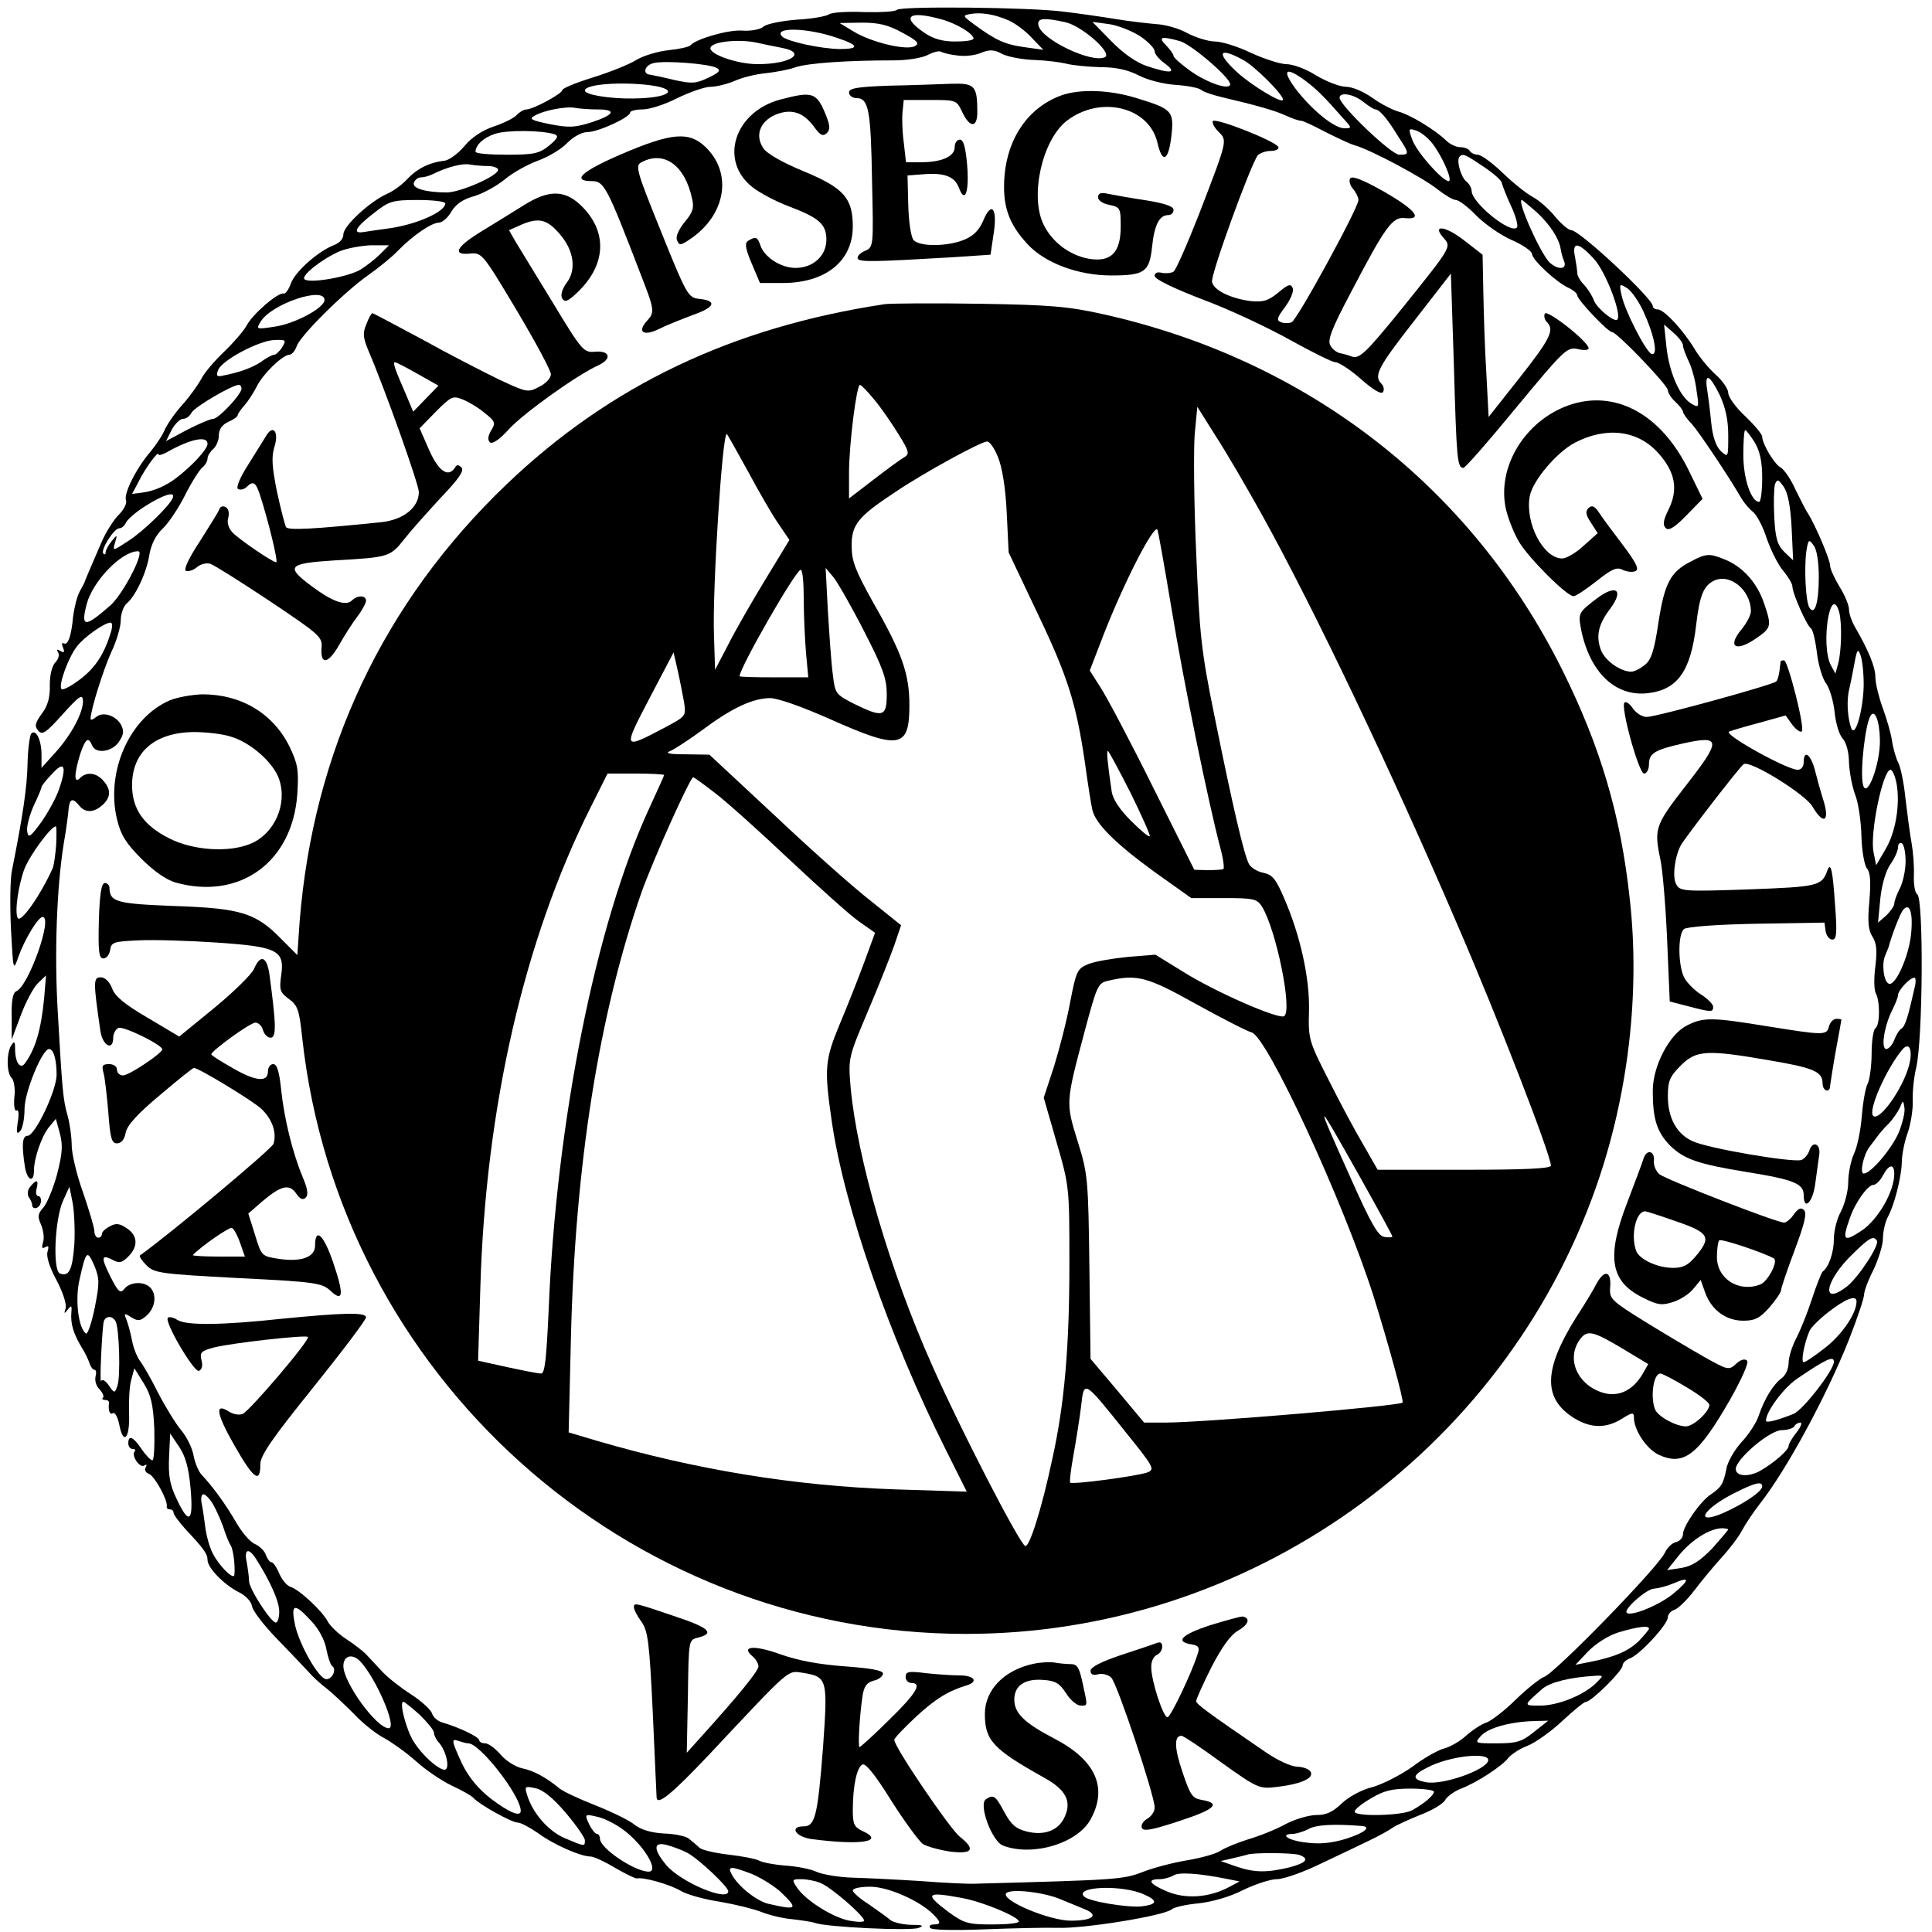
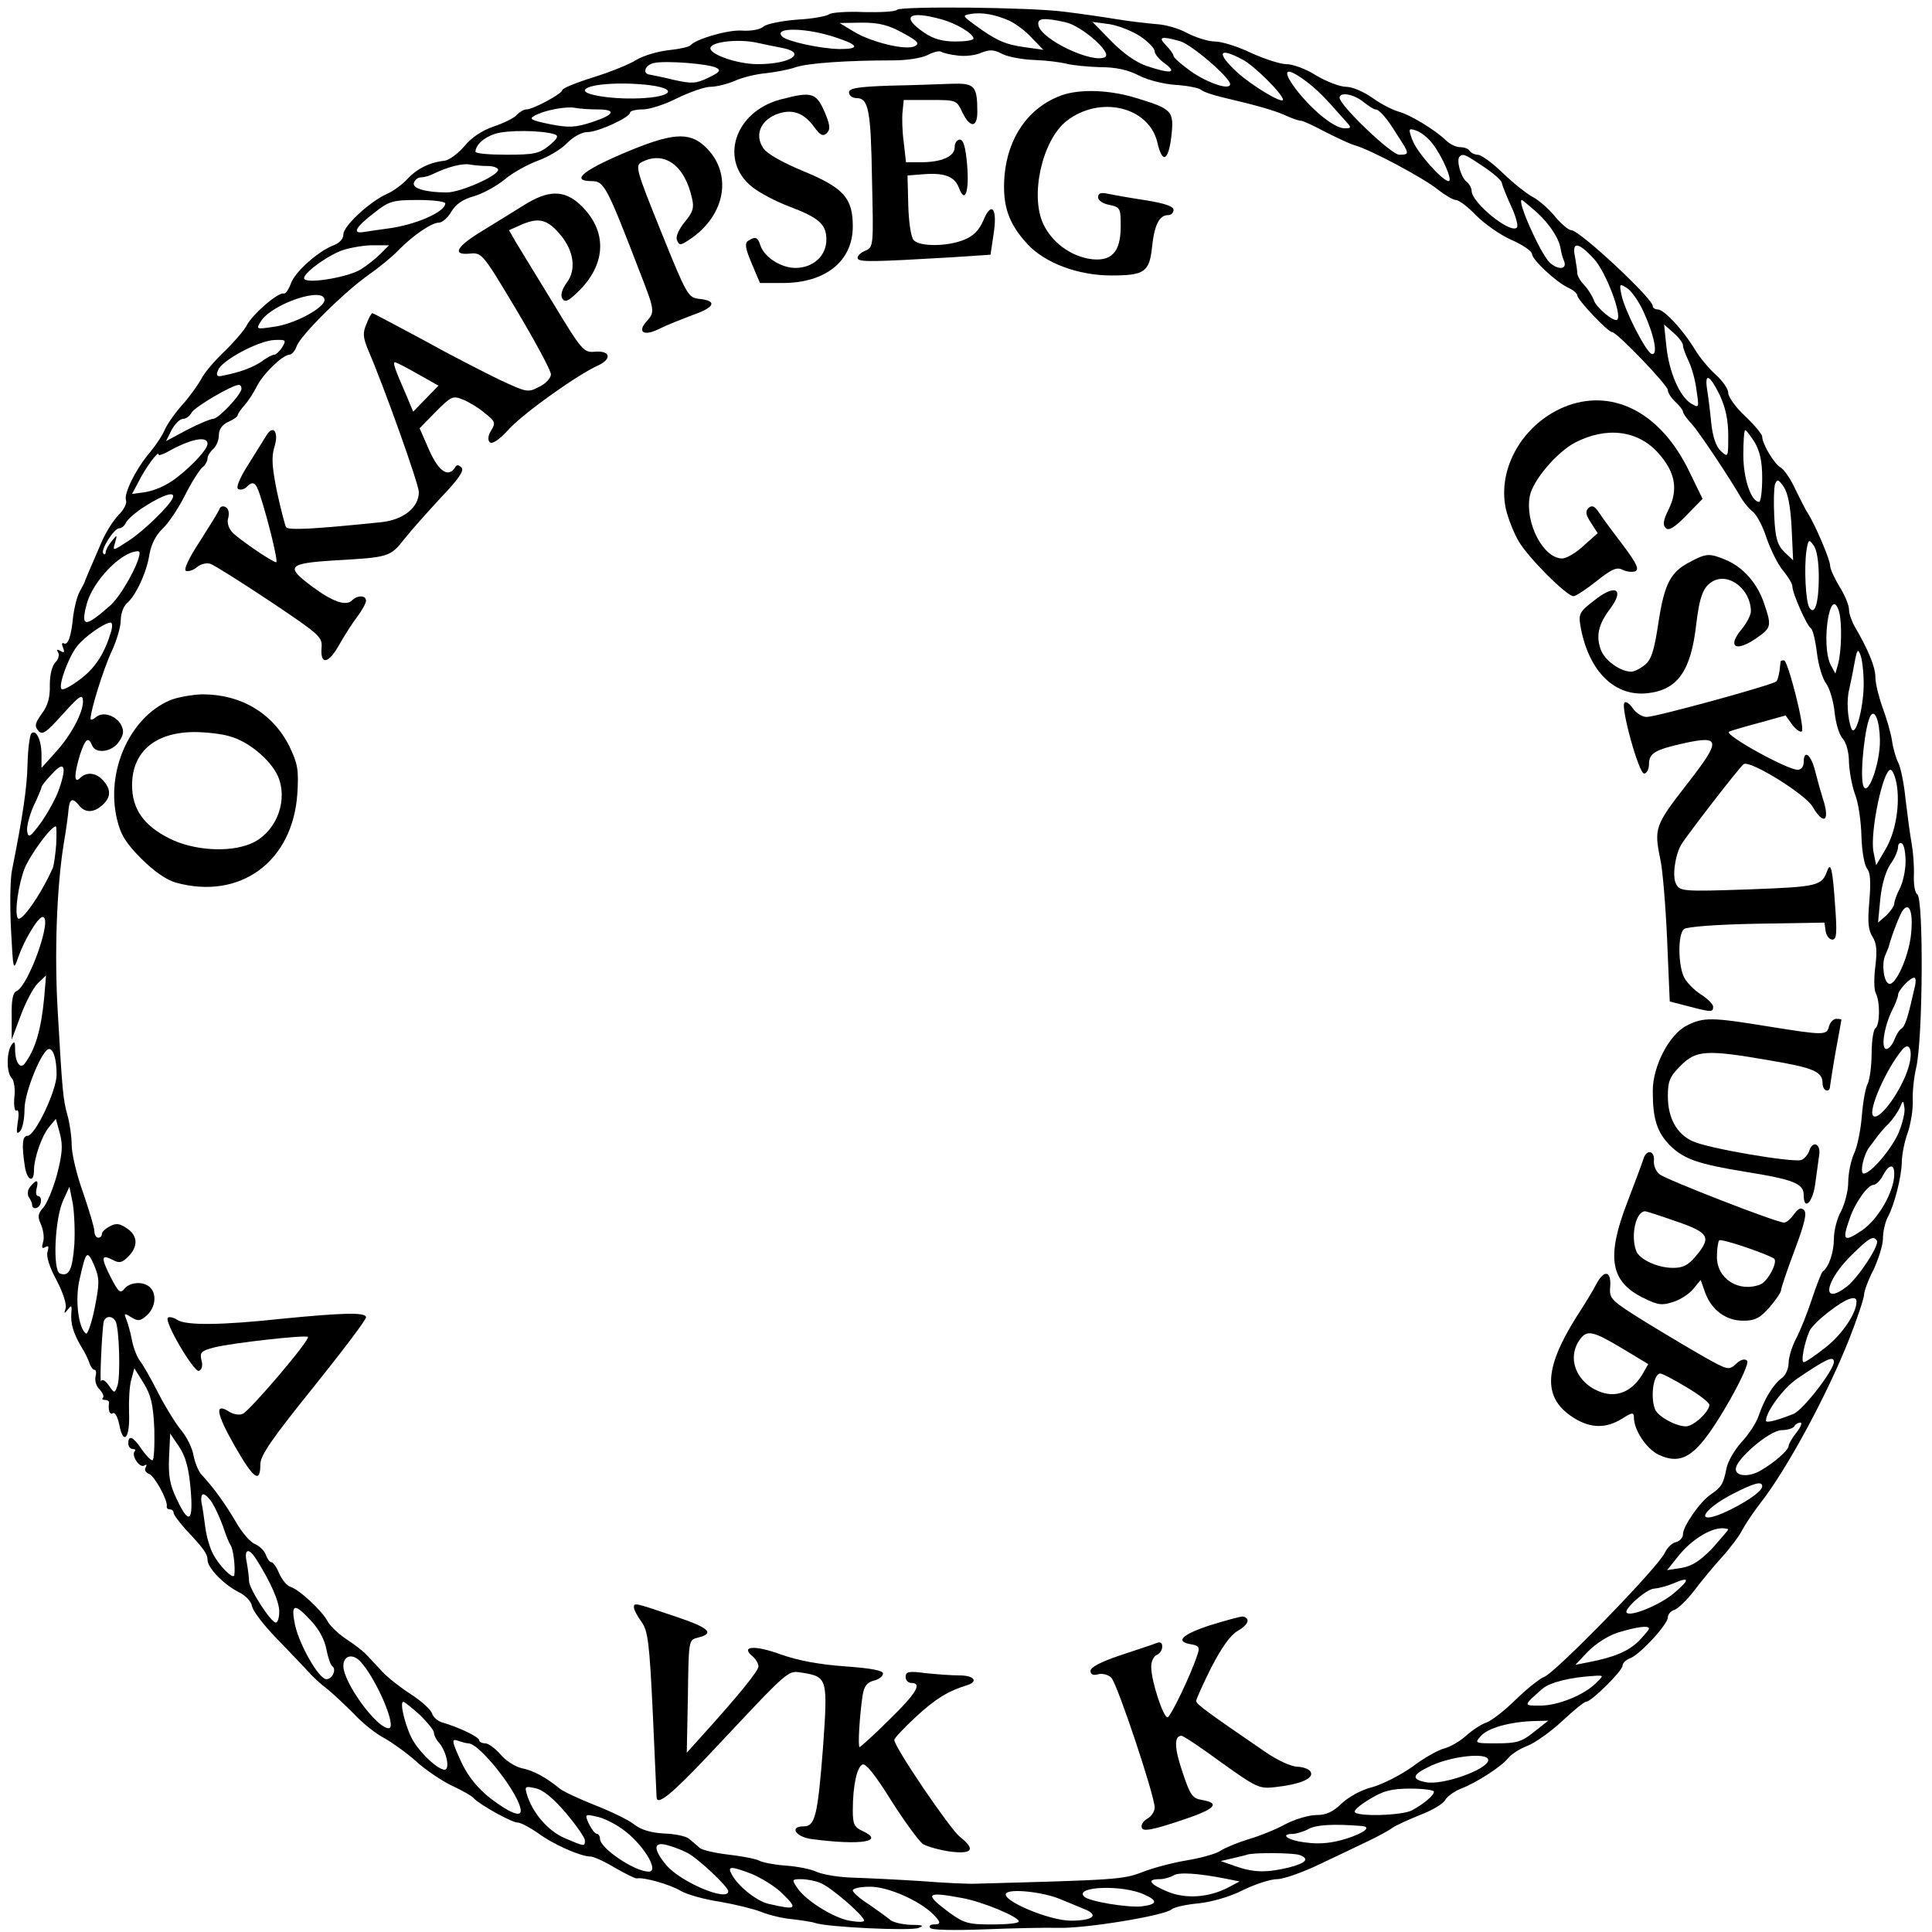
<svg xmlns="http://www.w3.org/2000/svg" version="1.0" width="512pt" height="512pt" viewBox="0 0 512 512" preserveAspectRatio="xMidYMid meet">
  <g transform="translate(0,512) scale(0.1,-0.1)" fill="#000000" stroke="none">
    <path d="M2377 5094 c-4 -5 -44 -7 -88 -6 -44 2 -86 -1 -92 -6 -7 -5 -45 -12 -84 -14 -40 -3 -80 -11 -89 -18 -8 -8 -34 -13 -59 -11 -38 2 -122 -23 -135 -39 -3 -4 -29 -10 -58 -13 -29 -3 -68 -15 -86 -26 -17 -11 -69 -32 -114 -46 -45 -14 -82 -29 -82 -34 0 -9 -77 -51 -95 -51 -7 0 -18 -7 -25 -14 -6 -8 -34 -22 -61 -31 -32 -11 -59 -29 -78 -52 -17 -20 -40 -37 -53 -39 -39 -4 -73 -21 -98 -48 -14 -15 -38 -33 -55 -40 -46 -21 -115 -85 -115 -107 0 -12 -10 -23 -26 -29 -41 -16 -102 -70 -113 -101 -6 -16 -14 -28 -19 -27 -14 5 -83 -55 -98 -84 -8 -15 -35 -46 -60 -70 -25 -24 -53 -56 -61 -73 -9 -16 -31 -47 -50 -68 -19 -21 -39 -50 -46 -65 -6 -15 -24 -42 -39 -60 -37 -43 -71 -111 -64 -128 3 -8 -6 -25 -20 -39 -13 -13 -34 -46 -45 -72 -34 -78 -42 -98 -44 -103 0 -3 -7 -15 -14 -28 -7 -13 -14 -42 -17 -64 -5 -55 -14 -79 -25 -73 -5 3 -6 -2 -2 -11 5 -13 3 -15 -7 -9 -9 5 -11 4 -6 -4 4 -6 1 -18 -7 -26 -9 -9 -15 -33 -15 -60 1 -32 -5 -55 -21 -76 -18 -25 -20 -33 -10 -45 11 -13 20 -7 65 43 45 50 53 55 54 35 0 -31 -31 -90 -74 -137 l-36 -40 0 35 c0 39 -15 69 -27 56 -4 -4 -9 -40 -10 -79 -1 -63 -13 -142 -41 -282 -5 -22 -6 -92 -3 -155 6 -114 6 -115 20 -75 16 45 52 105 64 105 28 0 -38 -185 -70 -197 -9 -4 -13 -25 -12 -67 l0 -61 24 64 c13 35 33 73 45 85 l22 21 -5 -60 c-8 -83 -23 -135 -51 -173 -12 -17 -26 2 -26 38 0 20 -2 22 -10 10 -13 -20 -13 -73 1 -87 6 -6 10 -29 7 -51 -2 -23 1 -38 6 -35 5 4 7 -9 3 -31 -4 -28 -3 -33 6 -24 7 7 12 34 12 59 0 45 47 159 65 159 12 0 20 -28 20 -68 0 -42 -57 -162 -77 -162 -14 0 -16 -24 -7 -82 6 -37 24 -44 24 -10 0 32 20 90 39 114 l19 23 11 -40 c8 -32 6 -53 -8 -108 -10 -37 -27 -77 -36 -87 -15 -17 -16 -24 -6 -46 6 -15 9 -35 5 -46 -4 -15 -3 -18 6 -13 9 5 10 2 6 -12 -4 -12 5 -41 24 -76 17 -32 27 -64 24 -74 -5 -15 -4 -16 6 -3 9 12 11 11 9 -10 -2 -28 5 -53 27 -90 9 -14 18 -33 21 -42 3 -10 9 -18 13 -18 5 0 6 -8 3 -19 -2 -10 2 -25 11 -33 8 -9 12 -18 9 -22 -4 -3 -1 -6 5 -6 7 0 11 -3 11 -7 -3 -20 2 -34 10 -28 6 3 13 -11 17 -30 11 -58 29 -36 26 31 -1 32 1 72 6 88 l8 30 25 -40 c19 -31 25 -55 28 -122 1 -45 -1 -82 -5 -82 -5 0 -18 14 -29 30 -22 33 -35 38 -35 15 0 -8 5 -15 12 -15 6 0 8 -3 5 -6 -10 -11 13 -45 25 -38 7 4 8 3 4 -5 -4 -6 0 -14 9 -17 15 -6 50 -70 47 -86 -1 -5 3 -8 8 -8 6 0 10 -4 10 -9 0 -5 15 -25 32 -44 48 -51 58 -65 58 -81 0 -21 43 -65 82 -85 19 -9 34 -25 36 -38 2 -12 31 -50 65 -85 34 -35 72 -75 84 -88 12 -14 34 -34 49 -45 14 -11 46 -41 71 -66 24 -26 61 -55 81 -65 20 -11 58 -38 84 -61 25 -23 68 -52 95 -65 26 -12 53 -27 58 -33 15 -17 101 -65 117 -65 8 0 32 -13 54 -28 40 -30 113 -62 139 -62 8 0 37 -13 65 -30 28 -16 54 -29 58 -28 17 4 88 -16 116 -33 17 -10 64 -23 105 -29 40 -7 89 -19 109 -27 20 -8 56 -17 81 -19 25 -3 53 -7 61 -10 29 -11 255 -22 275 -13 15 6 10 8 -22 8 -23 1 -48 7 -55 14 -7 6 -32 24 -55 40 -24 15 -43 32 -43 37 0 6 21 10 46 10 47 0 129 -36 166 -72 22 -22 23 -28 2 -28 -8 0 -13 -4 -9 -9 3 -6 63 -7 143 -4 75 3 164 5 198 4 69 -2 279 32 299 49 7 6 39 13 72 16 35 4 82 17 117 35 33 16 73 29 90 29 17 0 69 18 116 41 47 22 105 50 130 62 25 12 52 27 60 33 8 6 41 21 73 34 32 12 62 30 67 40 5 9 24 23 42 30 42 16 109 60 125 81 7 9 29 24 50 32 21 8 63 38 93 66 30 28 58 51 63 51 14 0 97 82 97 96 0 7 9 15 19 19 25 8 101 90 101 109 0 8 8 17 18 20 9 3 33 26 52 51 19 25 52 65 73 88 21 23 46 56 54 72 9 17 30 48 47 70 70 89 176 284 236 435 22 56 40 110 40 119 0 9 11 39 25 66 13 28 25 65 25 83 0 18 6 43 12 55 18 32 37 107 38 147 0 19 7 55 16 79 8 24 14 62 13 85 -1 22 3 61 9 86 18 75 20 449 3 460 -6 3 -10 26 -9 50 1 25 -2 63 -6 85 -4 22 -11 74 -16 116 -4 42 -13 85 -19 97 -6 11 -14 38 -17 59 -3 21 -15 61 -25 88 -10 28 -19 64 -19 80 0 28 -19 73 -55 135 -8 14 -15 34 -15 45 0 11 -11 38 -25 60 -13 22 -25 47 -25 56 0 16 -39 107 -59 139 -6 8 -20 37 -33 63 -12 27 -30 53 -39 58 -17 9 -49 63 -49 82 0 6 -20 30 -45 54 -25 23 -45 51 -45 62 0 10 -15 32 -33 48 -18 16 -43 46 -56 68 -31 51 -81 105 -98 105 -7 0 -13 4 -13 9 0 20 -194 201 -216 201 -7 0 -26 16 -42 35 -16 20 -43 44 -60 53 -17 9 -53 38 -81 65 -27 26 -56 47 -65 47 -8 0 -18 5 -21 10 -3 6 -15 10 -26 10 -10 0 -27 8 -37 18 -29 28 -95 68 -125 76 -15 4 -47 20 -69 36 -24 17 -54 30 -71 30 -16 0 -52 14 -79 30 -26 17 -62 30 -79 30 -16 0 -59 14 -94 30 -35 17 -78 30 -95 30 -17 0 -50 10 -73 22 -23 13 -60 23 -82 24 -22 2 -69 7 -105 13 -36 6 -99 15 -140 20 -92 12 -433 15 -443 5z m298 -29 c17 -8 44 -28 60 -46 l30 -31 -50 7 c-51 7 -76 18 -133 60 -31 23 -32 24 -10 28 29 5 65 -1 103 -18z m-181 4 c41 -11 85 -38 86 -51 0 -5 -22 -8 -49 -8 -33 0 -58 7 -81 23 -64 43 -42 60 44 36z m330 -8 c43 -10 123 -80 105 -92 -32 -19 -170 46 -177 84 -4 19 13 21 72 8z m-432 -28 c39 -21 46 -28 33 -35 -22 -13 -116 10 -162 38 l-38 23 59 1 c45 0 70 -6 108 -27z m631 -10 c20 -14 37 -31 37 -39 0 -7 12 -22 28 -33 33 -25 14 -27 -49 -6 -29 10 -63 34 -95 67 l-49 50 45 -6 c25 -4 62 -19 83 -33z m-803 -4 c57 -19 58 -29 5 -29 -51 1 -138 20 -152 33 -26 26 68 24 147 -4z m-147 -26 c67 -13 22 -43 -65 -43 -55 0 -131 27 -125 44 5 16 75 23 122 13 22 -5 52 -11 68 -14z m1054 18 c31 -9 133 -97 133 -114 0 -17 -58 2 -104 34 -25 18 -46 36 -46 41 0 4 -9 17 -20 28 -22 22 -13 25 37 11z m-590 -38 c19 -3 47 0 63 7 22 9 34 9 56 -3 16 -8 55 -15 86 -16 31 -1 69 -6 85 -10 15 -4 55 -8 89 -9 41 0 73 -7 102 -22 23 -12 66 -23 98 -25 31 -2 61 -8 67 -13 7 -6 32 -14 57 -20 89 -21 136 -34 167 -48 17 -8 35 -14 41 -14 5 0 33 -13 63 -29 30 -15 65 -32 79 -36 43 -12 183 -87 220 -117 19 -15 41 -28 48 -28 8 0 32 -18 54 -41 22 -22 64 -52 94 -65 30 -13 54 -30 54 -37 0 -15 64 -75 97 -90 13 -6 23 -15 23 -20 0 -11 81 -97 92 -97 13 0 148 -141 148 -154 0 -7 9 -21 20 -31 11 -10 20 -22 20 -26 0 -4 10 -19 23 -32 19 -21 98 -139 134 -201 7 -11 20 -26 29 -33 9 -7 26 -38 36 -70 11 -31 30 -70 44 -86 13 -16 24 -34 24 -41 0 -18 38 -104 49 -111 5 -3 12 -32 16 -65 4 -33 15 -70 25 -82 9 -13 19 -47 22 -76 3 -29 12 -60 22 -70 9 -11 16 -36 16 -63 1 -24 8 -62 16 -84 9 -22 16 -72 17 -111 1 -39 8 -78 15 -86 9 -11 10 -36 6 -86 -5 -55 -3 -76 8 -94 11 -17 13 -36 8 -78 -4 -30 -4 -63 1 -72 12 -23 11 -85 -1 -93 -5 -3 -10 -33 -10 -66 0 -33 -5 -69 -10 -80 -6 -10 -13 -49 -16 -87 -3 -37 -12 -82 -21 -100 -8 -18 -15 -52 -15 -75 0 -23 -9 -57 -19 -77 -11 -19 -19 -52 -19 -73 0 -35 -13 -75 -30 -87 -3 -3 -16 -35 -28 -72 -12 -37 -31 -84 -42 -105 -11 -21 -20 -50 -20 -65 0 -15 -8 -33 -18 -40 -23 -17 -46 -55 -61 -99 -6 -19 -27 -51 -46 -71 -18 -20 -37 -52 -40 -71 -8 -40 -13 -48 -42 -68 -28 -19 -73 -84 -73 -105 0 -9 -8 -18 -19 -21 -10 -2 -23 -15 -29 -28 -18 -39 -292 -320 -320 -329 -11 -4 -45 -31 -75 -60 -30 -30 -66 -57 -78 -61 -13 -4 -37 -20 -54 -35 -16 -15 -43 -30 -59 -34 -15 -4 -53 -25 -83 -48 -31 -22 -78 -46 -106 -54 -29 -7 -63 -26 -81 -43 -24 -23 -41 -31 -67 -31 -20 0 -57 -11 -82 -24 -25 -14 -70 -32 -98 -40 -29 -9 -63 -23 -75 -31 -12 -8 -52 -19 -88 -25 -37 -6 -90 -20 -118 -31 -51 -20 -71 -21 -443 -31 -16 -1 -82 2 -145 7 -63 4 -144 8 -180 9 -36 1 -78 8 -95 15 -16 8 -54 15 -83 17 -29 2 -60 8 -70 13 -9 5 -46 12 -81 16 -35 4 -70 12 -77 18 -7 7 -20 17 -28 24 -8 7 -37 13 -66 14 -35 2 -61 10 -78 23 -14 12 -62 35 -105 52 -43 17 -86 37 -95 45 -34 28 -68 47 -99 53 -18 4 -44 21 -57 37 -14 16 -32 29 -40 29 -9 0 -16 4 -16 8 0 9 -55 35 -97 47 -12 3 -25 14 -28 24 -3 10 -28 33 -56 51 -28 18 -61 44 -75 59 -13 14 -32 34 -42 45 -9 10 -34 29 -54 42 -20 13 -42 34 -49 46 -14 28 -76 86 -100 93 -9 3 -22 19 -29 35 -7 17 -16 30 -21 30 -4 0 -10 8 -14 18 -3 11 -16 24 -29 30 -13 5 -36 32 -51 59 -28 48 -61 93 -90 124 -9 9 -18 32 -22 51 -3 20 -18 50 -33 68 -15 18 -42 62 -61 99 -18 36 -40 74 -47 83 -8 10 -18 34 -22 55 -4 21 -11 46 -15 56 -7 17 -6 18 13 6 18 -11 24 -10 41 5 23 21 27 56 9 74 -17 17 -53 15 -68 -3 -11 -14 -16 -10 -37 31 -26 52 -25 61 6 45 17 -9 24 -8 41 9 27 27 25 56 -4 75 -19 13 -29 14 -45 5 -12 -6 -21 -15 -21 -20 0 -6 -4 -10 -10 -10 -5 0 -10 8 -10 18 0 9 -14 55 -30 102 -17 47 -30 103 -30 125 0 22 -5 57 -11 79 -12 42 -14 65 -26 276 -9 152 -3 326 16 445 7 39 12 80 13 93 3 26 11 28 28 7 16 -20 39 -19 62 2 22 20 23 41 1 65 -19 21 -44 23 -61 6 -16 -16 -16 9 0 62 14 42 22 49 32 25 9 -24 53 -18 71 9 13 19 14 29 6 45 -14 25 -48 36 -66 21 -8 -7 -15 -9 -15 -5 0 23 34 131 55 177 14 29 25 67 25 84 0 17 7 37 16 45 23 19 53 82 60 130 5 27 17 51 35 68 15 14 42 54 59 88 17 34 38 67 46 74 8 6 14 17 14 24 0 7 7 18 15 25 8 7 15 23 15 36 0 16 8 28 25 36 14 6 25 14 25 18 0 3 8 15 18 26 9 10 24 33 32 49 16 33 68 84 87 85 6 0 15 10 19 22 9 28 125 143 190 189 27 19 63 48 79 65 39 40 89 74 108 74 9 0 24 13 33 29 12 20 31 33 60 41 24 7 60 27 81 44 21 18 61 40 88 50 28 10 63 31 78 47 17 17 39 29 54 29 28 0 113 39 113 52 0 4 15 8 33 8 18 0 59 13 92 30 33 16 73 30 88 30 15 0 44 7 65 16 20 9 57 18 82 20 25 3 60 9 79 16 34 11 137 18 259 18 35 0 74 6 90 14 15 8 31 12 36 9 4 -3 24 -8 43 -10z m756 -11 c31 -16 107 -92 107 -106 0 -13 -84 38 -122 73 -56 52 -48 67 15 33z m-1394 -22 c12 -6 8 -12 -22 -26 -33 -16 -44 -16 -90 -6 -28 7 -58 13 -64 14 -22 2 -14 26 10 31 30 7 147 -2 166 -13z m1559 -33 c31 -23 52 -44 101 -100 24 -26 24 -27 4 -27 -27 0 -86 48 -129 104 -38 51 -28 61 24 23z m-1734 -13 c80 -11 51 -34 -46 -35 -63 -1 -128 10 -128 21 0 17 96 24 174 14z m1889 -44 c14 -11 28 -20 32 -20 10 0 30 -22 58 -68 33 -50 33 -52 5 -52 -21 0 -158 131 -158 151 0 16 37 10 63 -11z m-2030 -20 c52 0 46 -14 -15 -34 -44 -14 -60 -15 -111 -5 -49 10 -56 14 -41 22 26 15 85 26 109 21 11 -2 37 -4 58 -4z m-113 -66 c11 -4 8 -11 -15 -30 -26 -21 -40 -24 -112 -24 -46 0 -83 3 -83 8 1 18 21 37 51 47 31 11 126 10 159 -1z m2325 -23 c27 -34 56 -101 44 -101 -16 0 -84 76 -96 109 -11 30 -11 32 10 25 12 -4 30 -18 42 -33z m137 -63 c27 -18 48 -37 48 -43 1 -5 11 -32 24 -60 13 -27 20 -54 16 -58 -17 -18 -120 66 -120 97 0 7 -6 19 -14 25 -15 12 -27 57 -18 66 9 9 15 6 64 -27z m-2639 2 c15 0 27 -5 27 -10 0 -16 -100 -60 -136 -60 -56 0 -93 11 -87 26 3 8 11 14 19 14 8 0 22 4 32 9 36 18 78 29 97 25 11 -2 32 -4 48 -4z m-113 -99 c0 -23 -81 -58 -155 -67 -22 -3 -50 -7 -62 -9 -31 -5 -20 14 30 52 38 30 48 33 115 33 39 0 72 -4 72 -9z m2892 -23 c36 -33 60 -71 64 -98 1 -8 5 -23 9 -32 9 -23 -17 -24 -39 -3 -25 26 -87 165 -73 165 2 0 19 -15 39 -32z m-3064 -111 c-13 -13 -36 -31 -52 -41 -32 -20 -136 -38 -149 -26 -10 9 45 53 93 74 19 8 57 15 83 16 l48 0 -23 -23z m3216 -13 c31 -33 75 -148 62 -161 -8 -8 -55 31 -62 51 -4 11 -15 29 -25 40 -11 11 -19 25 -19 32 0 6 -3 26 -6 43 -9 42 9 40 50 -5z m131 -139 c29 -63 40 -118 22 -113 -15 5 -72 116 -80 157 -6 29 -5 30 14 18 11 -6 31 -34 44 -62z m-3495 30 c0 -21 -80 -64 -134 -71 -47 -7 -48 -7 -35 14 29 47 169 94 169 57z m3600 -120 c0 -7 7 -25 15 -42 8 -16 18 -51 21 -78 7 -46 7 -47 -15 -34 -30 19 -58 83 -65 152 l-6 57 25 -22 c14 -12 25 -27 25 -33z m-3712 -5 c-7 -11 -17 -20 -21 -20 -5 0 -21 -8 -35 -19 -25 -16 -57 -28 -104 -37 -13 -3 -16 1 -10 15 9 26 109 79 150 80 30 1 31 0 20 -19z m3810 -128 c15 -33 22 -65 22 -106 0 -58 0 -59 -19 -42 -13 12 -22 37 -26 75 -3 31 -8 71 -11 89 -7 46 7 39 34 -16z m-3918 18 c0 -15 -61 -80 -75 -80 -7 0 -38 -13 -69 -29 l-56 -30 15 30 c9 16 22 29 30 29 8 0 18 7 23 17 9 15 107 73 125 73 4 0 7 -4 7 -10z m4010 -142 c14 -24 20 -51 20 -95 0 -35 -4 -63 -8 -63 -21 0 -42 61 -42 124 0 36 2 66 5 66 3 0 14 -15 25 -32z m-4100 -4 c0 -14 -39 -57 -82 -90 -27 -21 -59 -35 -88 -39 l-30 -4 17 32 c17 35 53 84 53 73 0 -4 10 -1 23 6 62 35 107 44 107 22z m4198 -223 l4 -86 -23 22 c-19 19 -24 36 -27 93 -2 38 -1 77 2 87 6 14 9 13 23 -7 11 -16 18 -51 21 -109z m-4290 80 c-7 -20 -77 -88 -117 -114 -43 -28 -43 -28 -36 -5 6 22 6 22 -9 4 -9 -11 -16 -24 -16 -30 0 -5 -3 -7 -6 -3 -9 8 28 67 42 67 7 0 14 7 18 15 3 8 27 29 53 45 46 29 78 39 71 21z m4362 -210 c0 -69 -11 -104 -25 -81 -10 16 -14 105 -8 149 5 32 7 33 19 16 9 -11 14 -45 14 -84z m-4450 64 c0 -26 -48 -112 -76 -138 -69 -61 -81 -61 -64 3 16 59 89 136 133 139 4 1 7 -1 7 -4z m4504 -157 c8 -30 6 -106 -3 -138 l-7 -25 -12 22 c-13 24 -16 83 -6 132 8 36 19 40 28 9z m-4579 -50 c-18 -60 -41 -96 -81 -127 -25 -19 -47 -31 -51 -27 -9 9 18 84 41 113 19 25 73 63 89 63 5 0 5 -10 2 -22z m4644 -143 c-1 -64 -22 -142 -33 -115 -10 28 -13 75 -5 105 4 17 10 48 14 70 6 33 9 37 15 20 5 -11 9 -47 9 -80z m43 -146 c1 -64 -35 -160 -45 -118 -8 35 6 159 20 182 11 19 24 -12 25 -64z m-4825 -129 c-7 -22 -29 -62 -47 -88 -30 -41 -35 -44 -38 -25 -2 12 6 42 17 67 12 25 21 47 21 50 0 3 12 19 28 35 32 36 40 22 19 -39z m4869 14 c10 -55 -2 -130 -30 -176 l-24 -41 -7 35 c-10 51 25 218 45 218 5 0 12 -16 16 -36z m-4877 -161 c-2 -27 -6 -55 -9 -63 -32 -72 -85 -147 -93 -133 -9 16 2 89 18 131 15 37 70 112 83 112 2 0 2 -21 1 -47z m4901 -46 c0 -23 -7 -55 -15 -71 -8 -15 -15 -34 -15 -41 0 -6 -10 -20 -21 -31 l-22 -19 6 63 c4 39 15 75 27 92 11 15 20 36 20 45 0 9 5 13 10 10 6 -3 10 -25 10 -48z m14 -197 c-7 -58 -41 -133 -58 -127 -14 4 -20 53 -10 75 4 10 8 19 9 22 8 31 30 88 38 98 18 23 28 -8 21 -68z m10 -137 c-17 -76 -25 -103 -35 -109 -6 -3 -14 -17 -19 -30 -5 -13 -15 -24 -21 -24 -15 0 -6 59 15 102 9 17 16 36 16 41 0 12 31 46 43 46 4 1 5 -11 1 -26z m-15 -207 c-17 -63 -79 -149 -95 -133 -14 14 35 125 77 175 19 23 29 -1 18 -42z m-27 -177 c-19 -44 -74 -109 -93 -109 -11 0 -1 49 15 70 6 8 16 21 21 28 6 8 19 24 31 35 11 12 24 31 29 42 8 20 9 20 12 -1 2 -11 -5 -40 -15 -65z m-12 -110 c0 -46 -42 -120 -86 -150 -48 -32 -53 -27 -32 32 14 42 48 89 63 89 6 0 18 11 25 25 16 30 30 32 30 4z m-4823 -187 c-5 -67 -14 -86 -38 -77 -20 7 -14 147 9 195 l16 35 9 -45 c4 -25 6 -74 4 -108z m4777 10 c7 -12 -48 -96 -79 -121 -71 -55 -59 15 15 86 45 44 55 49 64 35z m-4723 -178 c-8 -40 -19 -71 -23 -68 -20 13 -30 90 -17 144 17 76 20 79 39 36 14 -35 14 -46 1 -112z m4669 17 c0 -31 -37 -86 -81 -121 -28 -22 -54 -40 -59 -40 -8 0 1 49 15 82 3 9 27 33 52 52 45 35 73 45 73 27z m-4614 -52 c10 -16 14 -148 5 -172 -7 -20 -8 -20 -23 2 -9 13 -18 17 -20 11 -2 -6 -2 24 0 67 2 43 5 84 7 91 5 15 22 16 31 1z m4554 -108 c0 -22 -81 -127 -107 -138 -43 -17 -73 -25 -73 -18 0 24 46 86 82 111 78 53 98 62 98 45z m-99 -187 c-12 -15 -21 -31 -21 -36 0 -11 -39 -45 -74 -65 -31 -18 -66 -16 -66 4 0 26 90 103 122 103 15 0 30 5 33 10 3 6 11 10 16 10 6 0 1 -12 -10 -26z m-4256 -148 c8 -90 -4 -99 -37 -28 -18 37 -22 61 -20 110 l3 63 23 -34 c17 -25 26 -55 31 -111z m4165 5 c0 -14 -50 -47 -104 -71 -76 -32 -55 9 26 51 57 29 78 35 78 20z m-4108 -43 c8 -13 21 -41 29 -63 7 -22 16 -44 20 -50 7 -9 13 -57 10 -79 -2 -14 -41 25 -57 57 -8 15 -17 46 -20 70 -3 23 -7 52 -10 65 -2 12 0 22 5 22 5 0 15 -10 23 -22z m4018 -71 c0 -2 -19 -24 -42 -50 -32 -33 -53 -47 -81 -52 l-39 -6 32 40 c33 40 80 70 113 71 9 0 17 -2 17 -3z m-3901 -79 c38 -60 61 -112 61 -139 0 -16 -4 -29 -9 -29 -13 0 -71 90 -71 110 0 10 -3 32 -6 49 -8 36 5 41 25 9z m3756 -91 c-36 -30 -113 -62 -124 -51 -9 9 53 64 73 64 12 1 35 7 51 14 44 19 44 10 0 -27z m-3610 -73 c21 -22 36 -52 40 -75 4 -21 11 -41 15 -44 13 -8 1 -35 -15 -35 -20 0 -71 90 -83 143 -12 58 -2 60 43 11z m3545 -20 c0 -3 -12 -17 -27 -33 -28 -27 -65 -43 -133 -56 l-35 -7 34 36 c21 21 54 42 80 50 50 15 81 19 81 10z m-3416 -86 c42 -44 100 -178 76 -178 -32 0 -120 121 -120 165 0 27 23 34 44 13z m3276 -58 c-32 -32 -101 -60 -148 -60 -46 0 -46 -1 6 45 21 17 72 30 140 34 22 1 22 1 2 -19z m-3117 -85 c20 -20 37 -40 37 -47 0 -6 6 -19 14 -27 20 -24 29 -71 14 -71 -17 1 -59 38 -82 75 -19 30 -39 105 -27 105 3 0 23 -16 44 -35z m2952 -45 c-32 -26 -46 -30 -98 -30 -59 0 -60 0 -42 20 19 21 77 37 139 39 l39 1 -38 -30z m-2824 -30 c31 0 139 -139 139 -179 0 -17 -30 -5 -80 33 -33 26 -57 55 -75 91 -29 63 -30 69 -9 61 9 -3 20 -6 25 -6z m2703 -45 c-3 -25 -122 -67 -165 -58 -38 7 -37 19 4 39 56 30 163 42 161 19z m-2444 -140 c27 -32 50 -65 50 -72 0 -17 0 -17 -54 6 -44 19 -86 68 -100 117 -6 20 -4 21 23 15 20 -4 47 -26 81 -66z m2300 57 c0 -10 -25 -31 -57 -49 -26 -15 -153 -18 -153 -4 0 6 19 21 43 35 33 20 55 26 105 26 34 0 62 -4 62 -8z m-2151 -99 c55 -39 100 -113 70 -113 -37 0 -129 62 -129 87 0 7 -4 13 -8 13 -5 0 -14 12 -21 26 -12 26 -11 27 19 20 18 -3 48 -18 69 -33z m1959 8 c28 -2 9 -18 -41 -34 -36 -11 -69 -15 -105 -10 -48 5 -74 23 -34 23 9 1 27 6 40 13 19 11 65 14 140 8z m-1787 -71 c28 -14 109 -90 109 -102 0 -29 -126 24 -164 69 -36 43 -35 64 3 53 15 -4 39 -13 52 -20z m1623 -6 c27 -10 18 -21 -28 -33 -59 -14 -92 -14 -141 3 l-40 14 30 7 c17 4 35 8 40 10 18 6 123 5 139 -1z m-1452 -50 c24 -10 58 -31 76 -47 49 -47 45 -50 -33 -32 -31 8 -80 47 -96 78 -12 22 -2 22 53 1z m1258 -13 l35 -7 -30 -16 c-52 -27 -113 -31 -161 -11 -48 20 -56 33 -21 33 12 0 29 5 37 10 14 9 64 6 140 -9z m-1076 -11 c27 -10 116 -87 116 -100 0 -4 -17 -4 -39 0 -43 8 -117 54 -139 88 -14 21 -13 22 11 22 14 0 37 -4 51 -10z m859 -31 c36 -16 34 -26 -7 -31 -37 -4 -141 13 -153 26 -27 27 103 32 160 5z m-223 -12 c19 -8 48 -20 63 -26 41 -16 24 -31 -35 -31 -57 0 -183 53 -172 72 9 14 99 4 144 -15z m-260 3 c55 -10 150 -50 150 -62 0 -5 -32 -8 -70 -8 -64 0 -75 3 -115 32 -67 50 -61 56 35 38z" />
    <path d="M2358 4893 c-87 -3 -108 -7 -108 -18 0 -8 9 -15 20 -15 32 0 38 -32 41 -220 4 -174 4 -175 -19 -185 -12 -5 -21 -14 -19 -20 4 -10 41 -9 247 3 l105 7 8 54 c11 68 -5 90 -27 37 -11 -26 -26 -41 -50 -51 -45 -19 -120 -19 -135 -1 -7 8 -13 50 -14 93 l-2 78 39 3 c58 5 85 -5 97 -35 16 -44 28 -13 22 60 -4 47 -10 67 -19 67 -8 0 -14 -9 -14 -20 0 -25 -35 -40 -90 -40 l-39 0 -6 53 c-4 29 -5 66 -3 82 l3 30 70 0 c69 0 70 0 85 -32 20 -42 40 -43 40 0 0 70 -7 77 -69 75 -31 -1 -104 -4 -163 -5z" />
    <path d="M2812 4867 c-86 -32 -141 -110 -150 -213 -6 -78 10 -126 61 -181 46 -50 134 -83 222 -83 88 0 101 9 108 75 6 58 19 85 43 85 8 0 14 6 14 14 0 9 -23 17 -72 25 -40 6 -85 14 -100 17 -21 5 -28 2 -28 -9 0 -8 13 -17 30 -20 29 -6 30 -9 30 -57 0 -69 -25 -95 -83 -86 -52 9 -99 44 -122 92 -36 76 -3 222 61 273 88 69 218 39 241 -56 13 -57 29 -51 37 14 8 69 3 74 -92 103 -71 22 -150 25 -200 7z" />
    <path d="M2067 4856 c-121 -33 -162 -162 -73 -232 19 -15 62 -38 97 -51 79 -30 99 -47 99 -88 0 -43 -35 -75 -82 -75 -39 0 -83 29 -93 60 -7 22 -13 24 -32 12 -10 -6 -8 -20 9 -60 l22 -52 60 0 c114 0 186 58 186 150 0 75 -24 102 -130 146 -56 23 -98 47 -107 61 -23 34 -9 71 32 89 42 17 74 7 103 -33 16 -22 23 -25 33 -16 9 9 9 19 -1 45 -26 64 -35 67 -123 44z" />
-     <path d="M3214 4799 c-2 -5 4 -17 15 -28 24 -24 25 -20 -52 -220 -31 -79 -61 -147 -67 -151 -7 -4 -21 -5 -31 -3 -12 3 -19 0 -19 -8 0 -9 50 -33 128 -63 70 -26 174 -75 231 -107 58 -32 112 -59 120 -59 9 0 40 -20 68 -45 33 -29 54 -41 58 -34 4 6 2 16 -4 22 -21 21 -10 43 87 167 l97 125 8 -245 c7 -247 9 -270 25 -270 5 0 68 72 141 161 126 152 134 160 162 154 16 -4 29 -3 29 2 0 17 -109 103 -116 92 -3 -6 -1 -16 5 -22 21 -21 11 -43 -71 -147 l-83 -105 -6 115 c-4 63 -7 160 -8 215 l-2 100 -49 38 c-50 39 -87 43 -54 6 21 -23 20 -24 -107 -182 -102 -126 -117 -140 -139 -131 -8 3 -22 7 -29 8 -8 2 -20 10 -25 20 -9 13 2 43 54 141 91 174 110 201 143 197 50 -5 28 22 -55 70 -57 32 -85 43 -90 35 -4 -6 0 -19 8 -28 7 -8 14 -22 14 -29 0 -21 -163 -319 -177 -324 -7 -3 -20 -3 -28 0 -13 5 -11 12 11 41 14 19 23 41 20 49 -5 13 -12 11 -38 -11 -27 -22 -39 -26 -73 -23 -54 7 -99 29 -103 51 -4 19 102 310 121 335 5 6 21 12 34 12 14 0 23 5 21 10 -5 15 -167 79 -174 69z" />
    <path d="M1648 4712 c-107 -46 -135 -72 -79 -72 32 0 40 -16 127 -242 39 -100 40 -105 18 -129 -27 -30 -7 -41 34 -20 20 10 61 26 90 37 57 20 63 37 15 42 -29 3 -33 9 -101 178 -66 163 -69 175 -52 184 60 32 115 -8 134 -96 6 -25 2 -37 -20 -63 -15 -19 -24 -38 -20 -47 6 -15 9 -15 33 1 97 64 116 177 41 247 -43 40 -89 36 -220 -20z" />
    <path d="M1388 4576 c-32 -20 -84 -52 -115 -71 -65 -40 -75 -62 -27 -57 31 3 34 -1 123 -150 50 -84 91 -160 91 -170 0 -10 -14 -25 -31 -33 -30 -16 -33 -15 -106 19 -41 20 -133 67 -203 106 -71 38 -131 70 -133 70 -3 0 -10 -13 -16 -29 -10 -23 -9 -35 4 -67 46 -107 135 -358 135 -378 0 -41 -41 -74 -101 -80 -176 -18 -244 -22 -251 -13 -3 6 -14 48 -24 94 -13 65 -15 91 -7 118 13 40 -3 61 -21 31 -6 -10 -28 -45 -48 -77 -23 -36 -33 -61 -27 -65 6 -3 16 -1 22 5 18 18 25 13 36 -21 21 -64 49 -178 43 -178 -10 0 -99 61 -116 79 -11 12 -15 27 -11 39 3 12 1 24 -7 28 -6 4 -14 2 -16 -4 -2 -7 -26 -45 -52 -86 -31 -47 -44 -76 -37 -79 7 -2 20 2 29 10 9 8 25 12 35 9 10 -3 81 -48 158 -99 134 -90 140 -95 137 -125 -3 -46 19 -41 48 11 13 23 34 56 47 73 13 17 23 36 23 42 0 15 -23 15 -37 1 -16 -16 -51 -4 -105 36 -73 54 -66 62 60 70 143 8 146 9 184 57 18 23 62 72 97 110 46 48 62 71 54 79 -8 8 -13 8 -17 0 -18 -28 -44 -10 -69 47 l-25 57 43 44 c41 41 45 43 72 32 15 -6 42 -22 58 -36 27 -21 29 -26 17 -45 -9 -15 -10 -26 -4 -32 6 -6 25 6 52 36 39 42 180 143 236 168 36 17 31 39 -8 36 -31 -3 -35 1 -113 130 -45 73 -89 146 -99 162 l-17 30 36 16 c44 18 66 12 99 -27 37 -43 44 -94 18 -128 -13 -18 -17 -33 -12 -42 7 -11 15 -8 40 16 78 74 81 164 7 233 -42 39 -84 39 -149 -2z m-281 -447 l55 -31 -34 -35 -33 -34 -18 43 c-31 71 -37 88 -30 88 3 0 30 -14 60 -31z" />
-     <path d="M2345 4314 c-404 -61 -728 -215 -1003 -478 -326 -312 -512 -706 -548 -1159 l-6 -88 -42 42 c-68 70 -108 82 -284 88 -156 6 -171 11 -172 49 0 6 -6 12 -12 12 -9 0 -14 -28 -16 -100 -2 -82 0 -100 12 -100 8 0 16 10 18 23 3 20 9 22 76 25 41 2 134 -1 208 -6 161 -11 179 -21 169 -88 -5 -37 -3 -44 20 -61 24 -17 28 -29 36 -104 98 -894 858 -1578 1757 -1579 748 -1 1424 478 1672 1185 85 242 117 514 89 763 -24 223 -78 404 -179 607 -242 486 -675 821 -1215 942 -94 21 -141 25 -330 28 -121 2 -233 1 -250 -1z m-29 -252 c18 -21 46 -62 64 -91 30 -48 31 -54 16 -63 -9 -5 -46 -32 -81 -59 l-65 -50 0 68 c0 75 20 233 29 233 3 0 20 -17 37 -38z m1031 -311 c138 -250 339 -671 515 -1081 107 -247 248 -611 248 -639 0 -8 -72 -11 -230 -11 l-229 0 -39 68 c-22 37 -63 114 -92 172 -52 102 -53 107 -51 182 2 86 -23 199 -66 298 -22 51 -31 62 -55 67 -16 3 -33 14 -38 23 -13 24 -43 152 -91 390 -36 176 -40 218 -49 435 -6 132 -7 273 -4 313 l7 74 49 -78 c28 -43 84 -139 125 -213z m-1366 122 c29 -54 65 -117 82 -141 l29 -43 -65 -107 c-36 -59 -80 -136 -98 -172 l-34 -65 -3 95 c-4 120 22 530 34 530 1 0 26 -44 55 -97z m664 35 c11 -27 20 -82 23 -148 l5 -104 74 -156 c82 -171 105 -243 128 -400 8 -58 17 -115 20 -127 9 -37 63 -90 165 -164 l97 -69 86 0 c79 0 88 -2 101 -22 38 -61 82 -277 59 -291 -15 -9 -184 65 -268 118 l-73 45 -74 -6 c-40 -4 -87 -12 -104 -19 -29 -12 -32 -18 -48 -101 -9 -49 -29 -126 -43 -171 l-27 -82 34 -118 c34 -117 34 -120 34 -323 0 -219 -13 -371 -45 -515 -28 -133 -61 -236 -72 -232 -15 5 -174 314 -246 477 -113 253 -200 551 -217 741 -6 75 -6 76 46 199 29 68 60 147 70 175 l18 53 -81 65 c-45 35 -160 137 -254 226 l-173 161 -62 1 c-46 0 -57 3 -41 9 11 5 50 30 85 56 78 58 132 83 178 84 21 0 83 -22 158 -55 186 -83 212 -79 212 36 0 83 -19 138 -97 274 -46 83 -56 108 -56 147 -1 57 17 79 114 143 75 51 229 135 245 135 7 0 20 -19 29 -42z m460 -403 c32 -195 98 -515 129 -632 8 -29 11 -55 8 -56 -4 -2 -23 -3 -42 -3 l-35 1 -110 220 c-60 121 -123 240 -139 264 l-28 44 37 96 c54 138 131 288 142 278 2 -2 19 -98 38 -212z m-975 28 c0 -43 3 -107 6 -143 l6 -65 -91 0 c-50 0 -91 1 -91 3 0 22 149 282 162 282 5 0 8 -35 8 -77z m160 -86 c50 -97 60 -126 60 -167 0 -60 -10 -63 -87 -25 -49 25 -50 27 -56 78 -4 28 -9 104 -13 167 l-6 115 21 -25 c11 -14 48 -78 81 -143z m-477 -189 c5 -36 5 -36 -51 -66 -112 -59 -112 -59 -41 77 l64 122 11 -48 c6 -26 13 -64 17 -85z m1183 -239 c30 -61 53 -113 51 -115 -3 -3 -25 16 -50 41 -30 30 -48 57 -51 78 -11 75 -14 107 -10 107 2 0 29 -50 60 -111z m-1236 47 c0 -2 -18 -41 -39 -87 -142 -307 -247 -830 -267 -1331 -6 -129 -10 -168 -20 -168 -8 0 -48 8 -90 17 l-77 17 6 195 c14 477 116 920 292 1271 l45 90 75 0 c41 0 75 -2 75 -4z m138 -50 c31 -24 119 -103 195 -175 77 -72 158 -145 182 -162 l44 -31 -29 -79 c-16 -43 -45 -117 -65 -164 -39 -94 -41 -117 -21 -255 33 -229 154 -576 303 -873 l55 -110 -189 6 c-266 9 -529 52 -792 129 l-74 22 6 250 c11 458 74 857 187 1181 31 87 129 305 137 305 3 0 30 -20 61 -44z m1272 -557 c69 -38 135 -72 147 -75 41 -11 243 -448 323 -699 36 -115 81 -277 77 -282 -9 -9 -529 -53 -628 -53 l-57 0 -71 85 -71 84 -3 243 c-3 233 -4 247 -31 333 -32 103 -32 103 18 290 33 124 36 130 63 136 77 18 104 10 233 -62z m434 -458 c47 -84 86 -155 86 -158 0 -2 -9 -3 -21 -1 -17 2 -36 36 -90 157 -97 216 -96 217 25 2z m-622 -675 c76 -94 79 -100 59 -108 -28 -10 -199 -33 -205 -27 -2 2 2 36 9 74 7 39 16 96 20 128 8 70 6 72 117 -67z" />
    <path d="M4157 4046 c-117 -42 -191 -165 -166 -276 6 -25 21 -63 34 -85 25 -43 127 -145 145 -145 6 0 33 18 61 40 40 32 54 38 69 30 10 -5 25 -7 33 -4 12 4 5 20 -31 68 -26 34 -55 73 -64 87 -12 18 -19 21 -28 13 -9 -9 -8 -18 6 -39 l18 -28 -37 -33 c-20 -19 -46 -34 -57 -34 -50 0 -99 94 -86 165 8 42 72 117 120 142 83 43 166 33 220 -27 46 -51 54 -97 28 -150 -15 -30 -16 -42 -7 -50 8 -7 24 3 54 34 l43 44 -37 76 c-73 149 -195 215 -318 172z" />
    <path d="M4481 3632 c-54 -27 -70 -58 -86 -162 -11 -74 -19 -99 -36 -112 -12 -10 -28 -18 -36 -18 -29 0 -71 30 -81 59 -13 37 -6 67 26 109 36 49 15 64 -35 27 -50 -38 -51 -40 -43 -83 23 -114 91 -179 177 -169 79 9 114 59 128 181 9 76 19 102 45 116 43 23 100 -23 100 -80 0 -10 -11 -31 -24 -47 -38 -45 -19 -62 33 -28 46 31 47 34 26 96 -18 54 -56 96 -101 115 -43 18 -52 18 -93 -4z" />
    <path d="M4719 3368 c0 -2 -2 -13 -3 -25 -2 -13 -5 -26 -9 -29 -9 -9 -318 -94 -343 -94 -12 0 -28 10 -37 23 -8 12 -18 19 -22 15 -11 -11 38 -188 52 -188 7 0 13 11 13 25 0 29 16 38 91 55 100 22 101 9 9 -109 -84 -108 -87 -116 -70 -198 6 -26 14 -122 18 -212 l7 -165 50 -13 c62 -16 65 -16 65 0 -1 6 -15 21 -33 32 -17 11 -37 31 -44 45 -16 32 -17 115 0 128 7 6 86 12 192 14 l180 3 3 -22 c2 -13 10 -23 18 -23 11 0 13 16 7 93 -6 89 -11 114 -20 91 -15 -42 -23 -44 -209 -51 -174 -6 -182 -5 -192 14 -11 19 -3 76 13 104 15 25 157 209 166 214 17 11 162 -79 182 -112 31 -53 48 -39 27 23 -5 16 -14 48 -20 72 -11 43 -30 57 -30 22 0 -12 -7 -20 -16 -20 -28 0 -196 93 -182 101 7 3 44 14 82 24 l68 19 18 -25 c10 -13 22 -21 25 -17 9 8 -37 188 -47 188 -5 0 -8 -1 -9 -2z" />
    <path d="M450 3264 c-107 -46 -170 -189 -140 -315 10 -42 24 -64 65 -105 33 -33 66 -56 91 -63 170 -47 310 55 322 236 4 63 1 79 -21 125 -44 88 -128 138 -231 138 -28 -1 -67 -8 -86 -16z m161 -96 c53 -15 115 -70 129 -114 22 -66 -13 -144 -76 -170 -57 -24 -152 -18 -215 14 -68 34 -99 78 -99 141 0 88 60 140 164 141 32 0 76 -5 97 -12z" />
-     <path d="M673 2552 c-7 -15 -54 -61 -105 -103 l-93 -76 -84 50 c-60 35 -87 57 -94 78 -7 18 -19 29 -30 29 -20 0 -20 -11 -1 -142 6 -40 34 -54 34 -18 0 11 7 23 14 26 14 5 116 -45 116 -57 0 -10 -88 -69 -104 -69 -9 0 -16 7 -16 15 0 9 -9 15 -21 15 -17 0 -20 -4 -15 -22 4 -13 9 -60 13 -105 5 -70 9 -83 23 -83 11 0 20 10 23 28 4 20 31 50 91 100 47 40 87 72 90 72 12 0 154 -86 178 -108 29 -27 42 -63 33 -93 -5 -14 -268 -234 -354 -296 -3 -2 5 -14 17 -26 21 -21 37 -23 243 -34 204 -10 222 -13 244 -33 35 -33 37 -11 8 74 -25 74 -48 95 -48 45 0 -31 -37 -44 -97 -35 -44 7 -45 7 -62 63 l-18 57 38 33 c50 42 71 46 89 20 10 -15 18 -18 25 -11 8 8 5 24 -8 55 -27 65 -49 155 -57 232 -5 48 -11 67 -21 67 -8 0 -14 -9 -14 -20 0 -29 -33 -26 -96 11 -30 17 -54 32 -54 35 0 9 103 84 117 84 8 0 17 -9 20 -20 3 -11 12 -20 20 -20 16 0 15 34 -3 168 -7 48 -24 54 -41 14z m-37 -725 l13 -37 -71 0 c-39 0 -69 2 -67 4 23 24 96 74 103 72 5 -1 15 -19 22 -39z" />
    <path d="M4470 2402 c-46 -23 -90 -107 -90 -173 0 -75 11 -109 46 -145 37 -36 74 -49 203 -70 125 -20 151 -31 151 -61 0 -44 25 -19 31 33 4 27 8 60 10 73 5 29 -17 40 -26 12 -3 -10 -13 -22 -21 -25 -21 -8 -251 31 -289 50 -42 19 -65 62 -65 119 0 40 5 52 34 81 41 41 68 43 235 14 118 -20 141 -30 141 -61 0 -21 20 -27 20 -6 1 6 7 48 15 92 8 44 15 81 15 83 0 1 -6 2 -14 2 -7 0 -16 -9 -19 -20 -6 -24 -12 -24 -162 0 -147 24 -171 25 -215 2z" />
    <path d="M4355 2048 c-4 -13 -23 -63 -42 -113 -57 -147 -46 -212 43 -255 38 -19 49 -20 79 -10 19 6 43 22 53 35 l19 23 12 -34 c17 -46 55 -74 101 -74 31 0 44 7 69 35 17 20 31 40 31 46 0 5 16 53 36 106 26 69 33 98 25 106 -8 8 -15 5 -27 -11 -8 -12 -20 -22 -26 -22 -20 0 -313 114 -330 128 -10 8 -16 24 -15 35 3 28 -20 33 -28 5z m88 -165 c87 -30 93 -42 51 -92 -20 -24 -34 -31 -60 -31 -41 0 -89 22 -98 45 -15 41 -1 105 24 105 3 0 40 -12 83 -27z m258 -98 c12 -8 -16 -61 -36 -69 -57 -22 -115 15 -115 73 0 21 3 40 6 44 6 5 119 -33 145 -48z" />
    <path d="M4232 1720 c-9 -18 -34 -59 -55 -91 -87 -139 -89 -216 -4 -268 43 -26 83 -27 125 -1 27 17 32 18 32 4 0 -34 33 -83 65 -99 67 -31 105 -2 190 146 32 57 50 98 45 103 -6 6 -17 3 -29 -8 -19 -18 -22 -17 -83 17 -35 20 -106 62 -158 94 -90 56 -95 61 -93 90 4 44 -14 50 -35 13z m73 -177 l63 -38 -16 -28 c-26 -43 -65 -61 -107 -47 -66 22 -94 89 -59 139 20 28 34 25 119 -26z m164 -99 c34 -20 61 -41 61 -47 0 -18 -42 -57 -62 -57 -27 0 -74 26 -82 45 -13 34 -4 95 14 95 5 0 36 -16 69 -36z" />
    <path d="M745 1625 c-158 -17 -251 -18 -275 -3 -10 7 -22 9 -25 6 -11 -10 69 -145 82 -141 8 3 11 14 7 28 -5 21 -1 25 33 34 47 12 243 34 249 28 7 -7 -155 -197 -173 -204 -9 -4 -25 -1 -36 6 -39 25 -34 -5 15 -91 51 -89 68 -100 68 -48 0 23 32 69 140 203 77 96 140 179 140 186 0 14 -62 12 -225 -4z" />
    <path d="M1680 860 c0 -6 9 -23 20 -38 17 -24 21 -53 30 -242 5 -118 10 -218 10 -222 0 -26 40 7 141 114 216 230 205 221 246 215 66 -11 67 -15 54 -199 -14 -180 -21 -208 -51 -208 -40 0 -21 -29 23 -34 130 -17 194 -6 132 22 -21 10 -25 18 -25 54 0 66 11 116 26 122 9 3 35 -30 76 -96 35 -55 73 -107 84 -115 12 -7 45 -16 73 -20 59 -7 67 6 24 40 -26 21 -173 237 -173 256 0 5 26 32 57 61 52 48 86 69 136 84 31 10 18 26 -20 26 -21 0 -62 3 -90 6 -45 6 -53 4 -53 -10 0 -9 7 -16 15 -16 30 0 13 -28 -59 -98 -40 -40 -76 -72 -78 -72 -5 0 0 84 8 137 4 24 11 34 29 39 14 3 25 12 25 19 0 8 -31 14 -101 19 -68 5 -123 15 -171 32 -69 25 -107 22 -73 -6 8 -7 15 -19 15 -26 0 -12 -51 -75 -154 -189 l-36 -40 3 150 c2 149 2 149 26 155 46 11 31 26 -56 55 -114 39 -113 38 -113 25z" />
    <path d="M3207 813 c-76 -25 -95 -44 -48 -51 17 -3 21 -8 15 -25 -16 -51 -72 -168 -80 -168 -11 -1 -43 96 -43 132 -1 15 6 29 14 33 8 3 15 13 15 22 0 11 -5 14 -17 9 -10 -4 -53 -18 -95 -32 -50 -17 -78 -31 -78 -41 0 -9 7 -13 20 -9 11 3 27 -1 35 -9 16 -16 115 -313 115 -344 0 -11 -9 -24 -20 -30 -10 -6 -17 -16 -14 -24 4 -10 26 -6 99 18 95 31 112 47 60 56 -25 4 -31 13 -51 73 -22 64 -23 97 -3 97 5 0 53 -32 106 -71 94 -67 100 -70 143 -65 63 7 101 22 94 39 -3 8 -18 14 -35 15 -17 0 -54 17 -87 40 -152 104 -182 126 -182 134 0 5 18 45 40 89 28 54 51 86 70 97 28 16 35 33 14 38 -5 1 -44 -10 -87 -23z" />
-     <path d="M2740 711 c-78 -16 -130 -69 -130 -133 0 -70 21 -93 157 -169 58 -32 74 -63 54 -105 -16 -35 -53 -49 -99 -38 -29 7 -42 18 -60 51 -24 45 -29 48 -49 35 -21 -13 16 -112 45 -123 79 -30 199 6 233 71 45 83 12 155 -94 211 -83 43 -109 69 -109 105 0 37 28 56 77 52 32 -2 43 -9 60 -35 11 -18 28 -32 38 -33 20 0 20 -4 6 60 -9 41 -14 50 -32 50 -12 0 -31 2 -42 4 -11 2 -36 1 -55 -3z" />
    <path d="M80 1975 c-7 -8 -8 -20 -4 -27 5 -7 9 -16 9 -20 0 -16 20 -11 23 5 2 9 -1 17 -6 17 -6 0 -8 9 -5 20 6 24 0 26 -17 5z" />
  </g>
</svg>